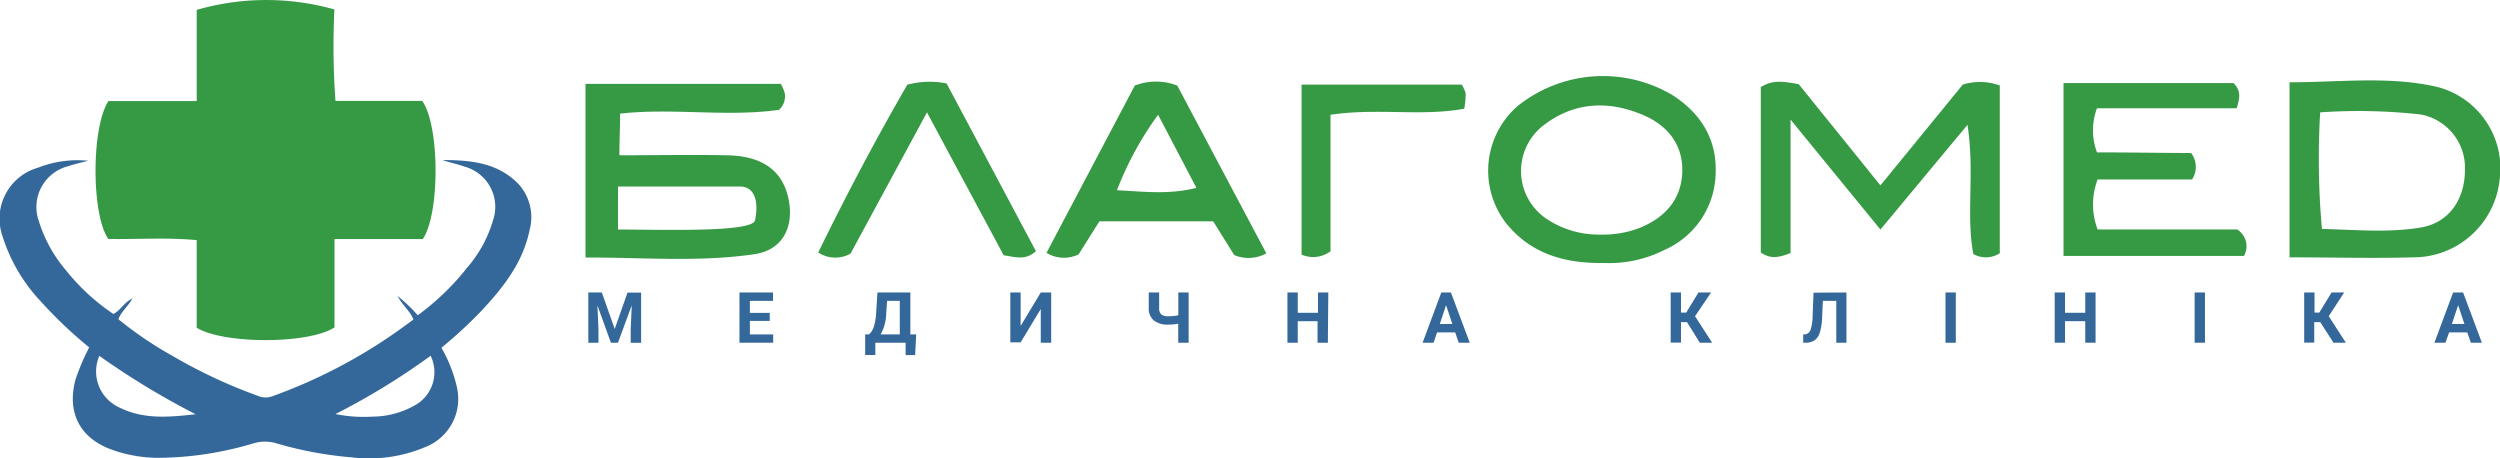
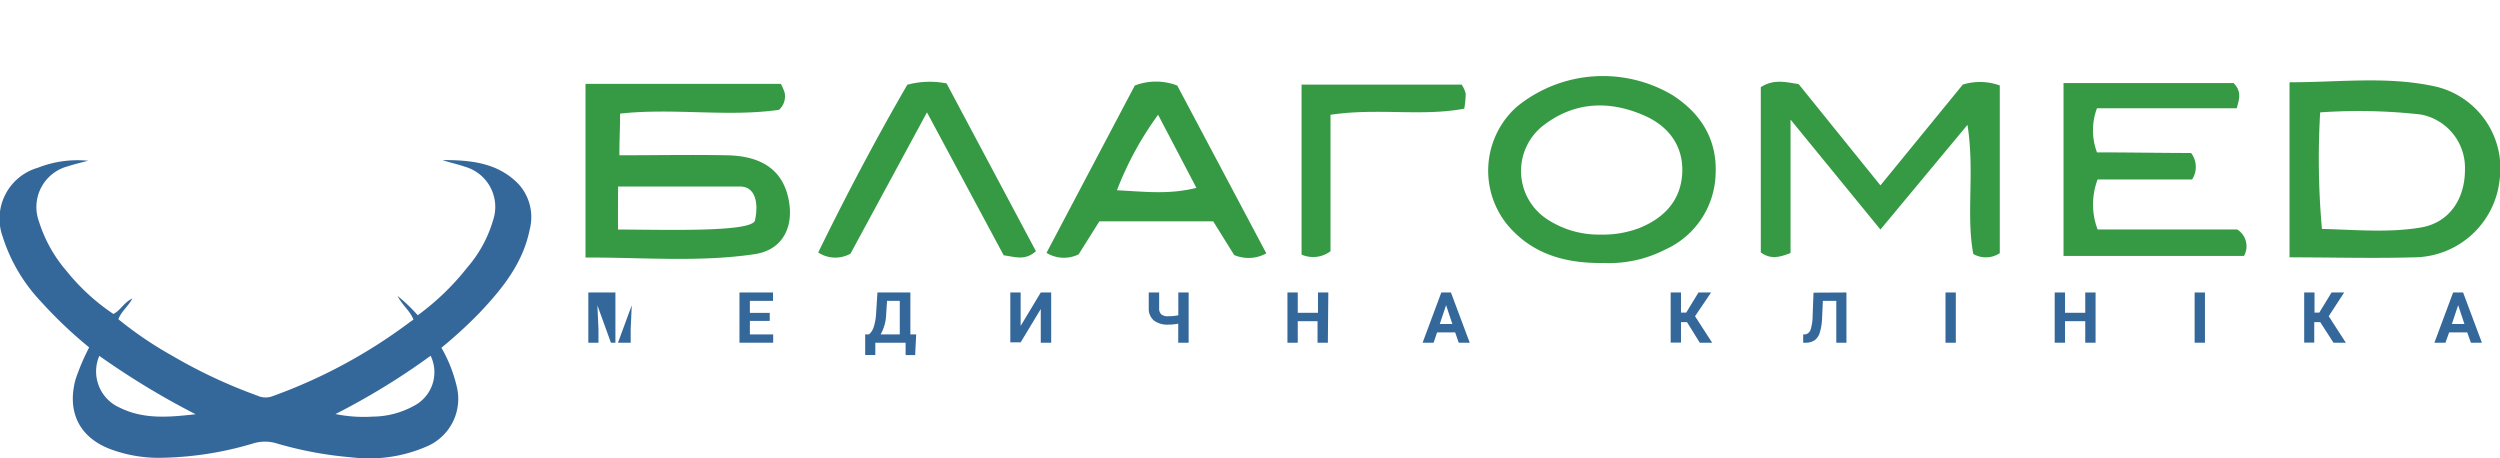
<svg xmlns="http://www.w3.org/2000/svg" viewBox="0 0 283.18 51.9">
  <defs>
    <style>.cls-1{fill:#369a45;}.cls-2{fill:#35689a;}</style>
  </defs>
  <title>Asset 1</title>
  <g id="Layer_2" data-name="Layer 2">
    <g id="Layer_5" data-name="Layer 5">
      <g id="trvQVW.tif">
-         <path class="cls-1" d="M37.88,1.07A85.74,85.74,0,0,0,38,11.43h9.83c2,2.87,2,12.81.06,15.65h-10v10C35,39,25.3,39,22.28,37.12V27.2c-3.43-.32-6.76-.08-10-.13-1.89-2.56-2-12.51,0-15.62h10V1.12A28.4,28.4,0,0,1,37.88,1.07Z" />
        <path class="cls-2" d="M50,39.39a16.06,16.06,0,0,1,1.76,4.49,5.85,5.85,0,0,1-3.33,6.65,16.32,16.32,0,0,1-8.55,1.28,42.6,42.6,0,0,1-8.59-1.6,4.5,4.5,0,0,0-2.55,0,38.4,38.4,0,0,1-10.72,1.65,15.71,15.71,0,0,1-5.56-1C9,49.53,7.57,46.67,8.55,43a25.48,25.48,0,0,1,1.55-3.65,49.76,49.76,0,0,1-5.49-5.22A19.05,19.05,0,0,1,.29,26.77a6,6,0,0,1,4-7.77,12.23,12.23,0,0,1,5.7-.79c-.76.2-1.53.37-2.28.62a4.77,4.77,0,0,0-3.3,6.25A15.86,15.86,0,0,0,7.54,30.7a23.76,23.76,0,0,0,5.3,4.86C13.62,35.2,14,34.29,15,33.8c-.49.93-1.25,1.44-1.59,2.36a42.14,42.14,0,0,0,6,4.08,58.25,58.25,0,0,0,9.73,4.57,2.24,2.24,0,0,0,1.61.11,59.45,59.45,0,0,0,15.67-8.43l.41-.29c-.38-1-1.23-1.58-1.8-2.68a18.75,18.75,0,0,1,2.29,2.19,28.6,28.6,0,0,0,5.6-5.4,14.27,14.27,0,0,0,2.93-5.36,4.73,4.73,0,0,0-3.24-6.08c-.81-.29-1.67-.45-2.48-.74,3.09,0,6.14.26,8.51,2.62A5.55,5.55,0,0,1,60,26c-.76,3.8-3.08,6.68-5.65,9.4A51.28,51.28,0,0,1,50,39.39Zm-1.25.93A79.18,79.18,0,0,1,38,46.9a16,16,0,0,0,4.21.29A9.78,9.78,0,0,0,46.83,46,4.29,4.29,0,0,0,48.79,40.32Zm-26.6,6.6a89.17,89.17,0,0,1-10.9-6.61,4.47,4.47,0,0,0,2.24,5.83C16.3,47.56,19.24,47.24,22.19,46.92Z" />
        <path class="cls-1" d="M66.32,29.17V9.5H88.45a5.66,5.66,0,0,1,.43,1,2.06,2.06,0,0,1-.64,1.94c-5.83.84-12-.24-18,.43,0,1.71-.08,2.86-.08,4.72,4.08,0,8.15-.08,12.21,0s6.28,1.79,6.94,4.91-.59,5.81-3.84,6.29C79.21,29.72,72.86,29.15,66.32,29.17ZM85.51,25c.49-2.26-.09-3.87-1.67-3.87-4.69,0-9.19,0-13.83,0C70,23,70,24.28,70,26,74.93,26,85,26.35,85.51,25Z" />
        <path class="cls-1" d="M202.82,28.66c-1.44.56-2.29.68-3.37-.06V9.87c1.41-.9,2.68-.61,4.29-.34L213,21l9.33-11.42a6.6,6.6,0,0,1,4.19.1v19a2.87,2.87,0,0,1-3,.09c-.84-4.48.18-9.27-.66-14.63L213,26,202.82,13.55Z" />
        <path class="cls-1" d="M259.34,9.32c5.51,0,10.79-.67,16,.37a9.53,9.53,0,0,1,7.79,10.75,9.83,9.83,0,0,1-9.79,8.71c-4.55.13-9.11,0-14,0Zm3.47,3.41a89.7,89.7,0,0,0,.2,13.2c3.89.1,7.57.45,11.2-.16,3.2-.54,5-3.19,5-6.54a6.14,6.14,0,0,0-5-6.26A62.76,62.76,0,0,0,262.81,12.73Z" />
        <path class="cls-1" d="M233.74,9.41H253c.92.93.67,1.76.36,2.85-5.49,0-10.52,0-15.83,0a7.12,7.12,0,0,0,0,5c3.91,0,7.24.07,10.66.07a2.6,2.6,0,0,1,.11,3c-4,0-7.08,0-10.7,0a8,8,0,0,0,0,5.66h15.81a2.24,2.24,0,0,1,.77,3H233.74Z" />
        <path class="cls-1" d="M181.66,29.79c-4.56.07-8.28-1.12-11-4.43a9.72,9.72,0,0,1,1.14-13.26,15.44,15.44,0,0,1,17.64-1.33c3.27,2.1,5.09,5.08,4.89,9a9.68,9.68,0,0,1-5.73,8.51A13.93,13.93,0,0,1,181.66,29.79Zm-.37-3.22a11.54,11.54,0,0,0,4.4-.74c2.83-1.14,4.71-3.14,4.86-6.23s-1.57-5.34-4.36-6.54c-3.93-1.7-7.82-1.55-11.32,1.11a6.53,6.53,0,0,0,.45,10.71A10.63,10.63,0,0,0,181.29,26.57Z" />
        <path class="cls-1" d="M143.44,28.7a4.18,4.18,0,0,1-3.64.19l-2.38-3.82H124.53l-2.35,3.74a3.77,3.77,0,0,1-3.64-.17l10-18.95a6.66,6.66,0,0,1,4.81,0ZM131.18,13a36.92,36.92,0,0,0-4.66,8.55c3.21.16,5.86.51,9-.27Z" />
        <path class="cls-1" d="M105,12.73l-8.66,16a3.53,3.53,0,0,1-3.66-.13c3.18-6.51,6.56-12.9,10.09-19a9.73,9.73,0,0,1,4.45-.15l10.12,19c-1.21,1.09-2.28.66-3.65.47Z" />
        <path class="cls-1" d="M150.71,13V28.46a3.28,3.28,0,0,1-3.28.38V9.58h18.14a3.75,3.75,0,0,1,.45,1,9.72,9.72,0,0,1-.16,1.73C161,13.22,156.1,12.2,150.71,13Z" />
      </g>
    </g>
    <g id="Layer_6" data-name="Layer 6">
-       <path class="cls-2" d="M68.17,33.13l1.46,4.13,1.45-4.12h1.54v5.69H71.44V37.26l.12-2.68L70,38.82h-.8l-1.53-4.23.12,2.68v1.55H66.64V33.13Z" />
+       <path class="cls-2" d="M68.17,33.13h1.54v5.69H71.44V37.26l.12-2.68L70,38.82h-.8l-1.53-4.23.12,2.68v1.55H66.64V33.13Z" />
      <path class="cls-2" d="M87.19,36.35H84.94v1.53h2.64v.94H83.76V33.13h3.8v.95H84.94v1.36h2.25Z" />
      <path class="cls-2" d="M103.66,40.22h-1.08v-1.4H99.15v1.39H98L98,37.88h.43a1.84,1.84,0,0,0,.54-.85,5.86,5.86,0,0,0,.26-1.39l.16-2.51h3.73v4.75h.66Zm-3.91-2.34h2.17v-3.8h-1.44l-.1,1.5A5,5,0,0,1,99.75,37.88Z" />
      <path class="cls-2" d="M117.89,33.13h1.18v5.69h-1.18V35l-2.28,3.78h-1.17V33.13h1.17v3.79Z" />
      <path class="cls-2" d="M134.64,33.13v5.69h-1.18V36.66a5.37,5.37,0,0,1-1.12.11,2.49,2.49,0,0,1-1.64-.47,1.73,1.73,0,0,1-.58-1.37v-1.8h1.18v1.78a.93.93,0,0,0,.24.7,1.19,1.19,0,0,0,.81.21,5.37,5.37,0,0,0,1.12-.11V33.13Z" />
      <path class="cls-2" d="M150.41,38.82h-1.17V36.38H147v2.44h-1.17V33.13H147v2.3h2.29v-2.3h1.17Z" />
      <path class="cls-2" d="M164.83,37.65h-2.05l-.39,1.17h-1.25l2.12-5.69h1.09l2.13,5.69h-1.25Zm-1.74-.95h1.42l-.71-2.13Z" />
      <path class="cls-2" d="M191.09,36.49h-.68v2.32h-1.17V33.13h1.17v2.28H191l1.39-2.28h1.43L192,35.82l1.94,3h-1.4Z" />
      <path class="cls-2" d="M209.15,33.13v5.69H208V34.08h-1.52l-.09,2a6.25,6.25,0,0,1-.26,1.6,1.67,1.67,0,0,1-.58.86,1.8,1.8,0,0,1-1,.28h-.3v-.94l.2,0a.77.77,0,0,0,.63-.51,5.26,5.26,0,0,0,.24-1.61l.1-2.61Z" />
      <path class="cls-2" d="M221.54,38.82h-1.17V33.13h1.17Z" />
      <path class="cls-2" d="M237.37,38.82H236.2V36.38h-2.29v2.44h-1.17V33.13h1.17v2.3h2.29v-2.3h1.17Z" />
      <path class="cls-2" d="M249.76,38.82h-1.17V33.13h1.17Z" />
      <path class="cls-2" d="M262.82,36.49h-.68v2.32H261V33.13h1.17v2.28h.54l1.39-2.28h1.43l-1.75,2.69,1.94,3h-1.4Z" />
      <path class="cls-2" d="M279.47,37.65h-2.05L277,38.82h-1.25l2.12-5.69H279l2.13,5.69h-1.25Zm-1.74-.95h1.42l-.71-2.13Z" />
    </g>
  </g>
</svg>